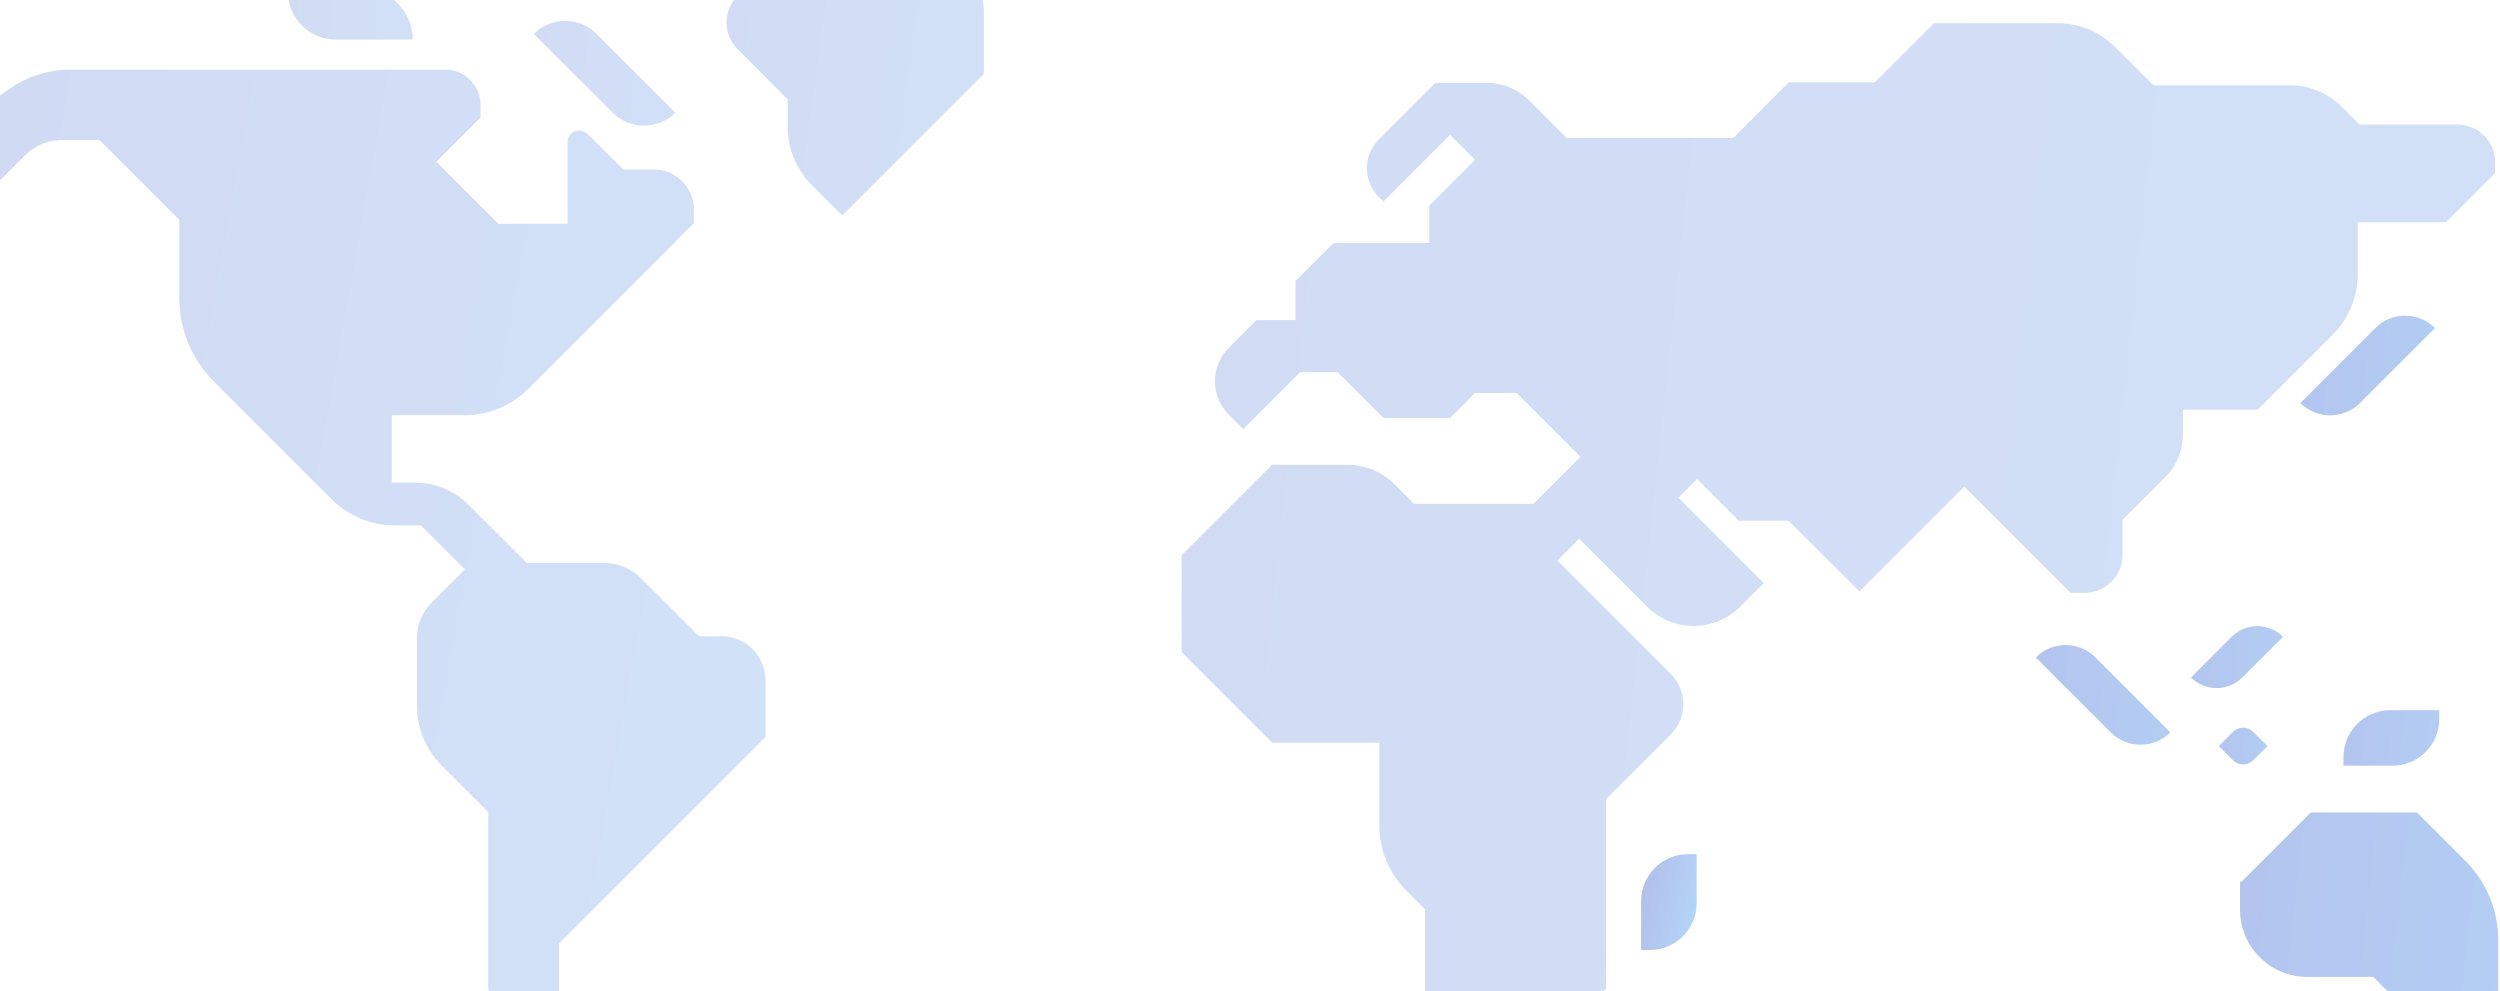
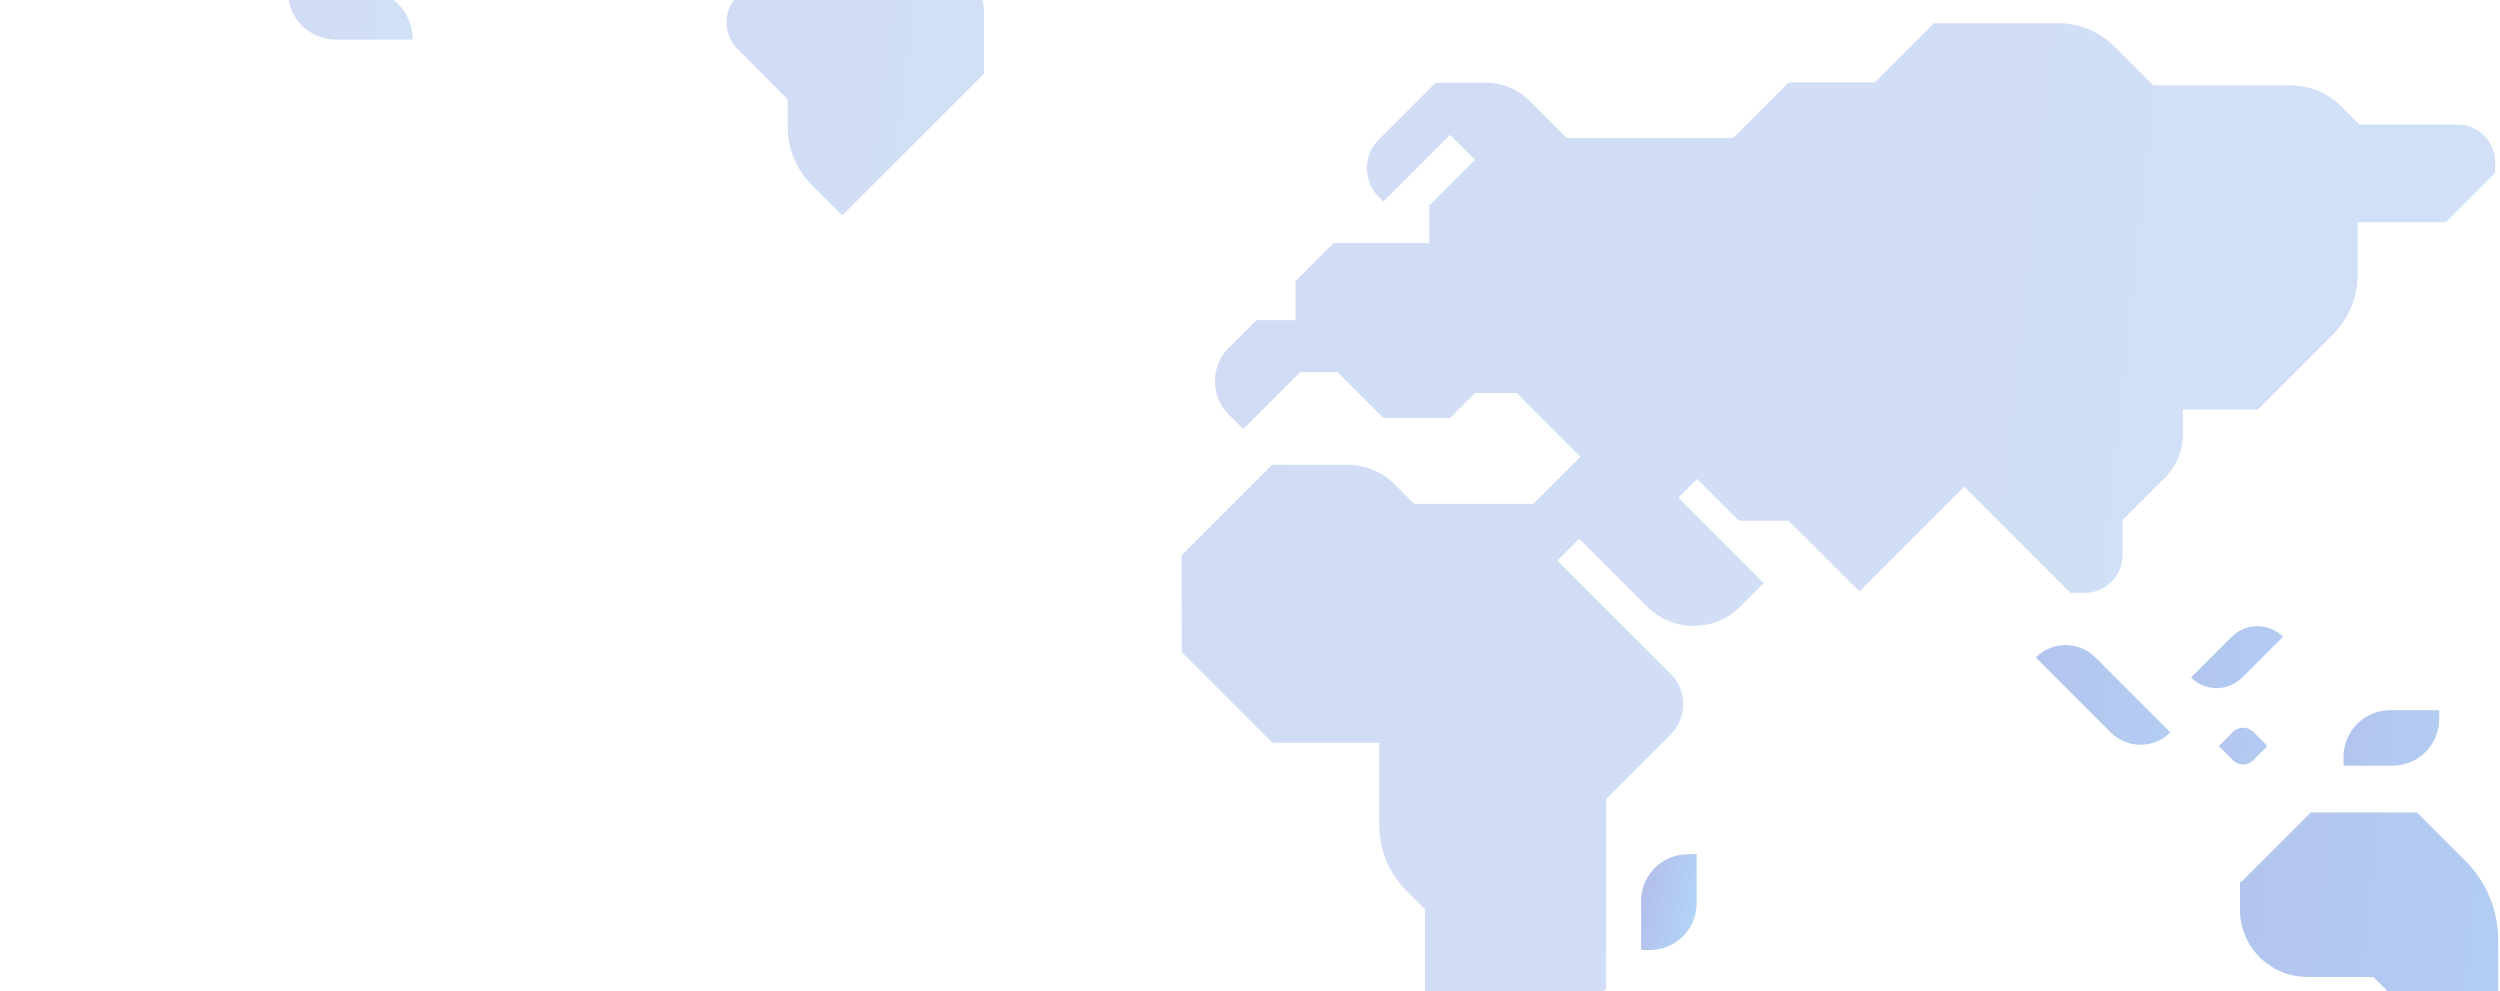
<svg xmlns="http://www.w3.org/2000/svg" width="1077" height="427" viewBox="0 0 1077 427">
  <defs>
    <linearGradient id="a" x1="229.077%" x2="-18.737%" y1="85.406%" y2="27.402%">
      <stop offset="0%" stop-color="#0096FF" />
      <stop offset="100%" stop-color="#002BBB" />
    </linearGradient>
    <linearGradient id="b" x1="358.374%" x2="-68.366%" y1="55.948%" y2="46.203%">
      <stop offset="0%" stop-color="#0096FF" />
      <stop offset="100%" stop-color="#002BBB" />
    </linearGradient>
    <linearGradient id="c" x1="358.374%" x2="-68.366%" y1="70.132%" y2="37.151%">
      <stop offset="0%" stop-color="#0096FF" />
      <stop offset="100%" stop-color="#002BBB" />
    </linearGradient>
    <linearGradient id="d" x1="358.374%" x2="-68.366%" y1="66.049%" y2="39.757%">
      <stop offset="0%" stop-color="#0096FF" />
      <stop offset="100%" stop-color="#002BBB" />
    </linearGradient>
    <linearGradient id="e" x1="358.374%" x2="-68.366%" y1="72.599%" y2="35.576%">
      <stop offset="0%" stop-color="#0096FF" />
      <stop offset="100%" stop-color="#002BBB" />
    </linearGradient>
    <linearGradient id="f" x1="358.374%" x2="-68.366%" y1="73.026%" y2="35.304%">
      <stop offset="0%" stop-color="#0096FF" />
      <stop offset="100%" stop-color="#002BBB" />
    </linearGradient>
    <linearGradient id="g" x1="358.374%" x2="-68.366%" y1="69.406%" y2="37.614%">
      <stop offset="0%" stop-color="#0096FF" />
      <stop offset="100%" stop-color="#002BBB" />
    </linearGradient>
    <linearGradient id="h" x1="358.374%" x2="-68.366%" y1="61.899%" y2="42.405%">
      <stop offset="0%" stop-color="#0096FF" />
      <stop offset="100%" stop-color="#002BBB" />
    </linearGradient>
    <linearGradient id="i" x1="153.629%" x2="10.223%" y1="85.406%" y2="27.402%">
      <stop offset="0%" stop-color="#0096FF" />
      <stop offset="100%" stop-color="#002BBB" />
    </linearGradient>
    <linearGradient id="j" x1="358.374%" x2="-68.366%" y1="69.407%" y2="37.614%">
      <stop offset="0%" stop-color="#0096FF" />
      <stop offset="100%" stop-color="#002BBB" />
    </linearGradient>
    <linearGradient id="k" x1="358.374%" x2="-68.366%" y1="84.1%" y2="28.236%">
      <stop offset="0%" stop-color="#0096FF" />
      <stop offset="100%" stop-color="#002BBB" />
    </linearGradient>
  </defs>
  <g fill="none" fill-rule="evenodd" opacity=".3">
-     <path fill="url(#a)" d="M315.77 295.094h-9.642l-24.904-24.904a22.91 22.91 0 0 0-16.202-6.712H231.87l-25.046-25.044a32.46 32.46 0 0 0-22.96-9.51h-10.076V199.882h31.352a38.79 38.79 0 0 0 27.432-11.362l71.35-71.35v-5.868c0-9.55-7.742-17.292-17.292-17.292h-13.22l-15.274-15.274c-3.182-3.18-8.62-.928-8.62 3.57v35.112h-29.768l-26.75-26.752 19.022-19.022V66.2c0-8.394-6.806-15.2-15.2-15.2H35.328c-9.5 0-18.766 2.954-26.514 8.452L0 65.706V99.59c0 1.502 1.818 2.254 2.88 1.192l12.674-12.674a23.136 23.136 0 0 1 16.366-6.78h15.962L82.254 115.7v33.786a50.669 50.669 0 0 0 14.84 35.828l13.556 13.556 37.198 37.198a38.363 38.363 0 0 0 27.126 11.236h11.312l19.024 19.024-14.57 14.57a20.848 20.848 0 0 0-6.108 14.744v29.536a36.09 36.09 0 0 0 10.57 25.518l20.126 20.124v73.66a47.977 47.977 0 0 0 21.84 40.232l8.672 5.632v-62.912l88.96-88.962v-24.346c0-10.51-8.52-19.03-19.03-19.03" opacity=".6" transform="translate(-5 -21)" />
    <path fill="url(#b)" d="M182.81 38.056h-33.154c-11.408 0-20.656-9.248-20.656-20.658V16h31.754c12.182 0 22.056 9.874 22.056 22.056" opacity=".6" transform="translate(-5 -21)" />
    <path fill="url(#c)" d="M966.941 348.502l-6.084-6.084 6.084-6.082a6.223 6.223 0 0 1 8.806 0l6.084 6.082-6.084 6.084a6.226 6.226 0 0 1-8.806 0" transform="translate(-5 -21)" />
    <path fill="url(#d)" d="M988.53 295.33L971 312.86c-6.102 6.102-16.002 6.102-22.106 0l17.526-17.53c6.106-6.104 16.004-6.104 22.108 0" transform="translate(-5 -21)" />
    <path fill="url(#e)" d="M1021.524 74.692l-7.706-7.706a31.584 31.584 0 0 0-22.332-9.25h-58.832l-16.612-16.61A34.57 34.57 0 0 0 891.594 31h-53.5l-25.448 25.446h-36.994l-23.99 23.992H679.92l-16.134-16.132a26.065 26.065 0 0 0-18.43-7.634h-21.942L598.976 81.11c-6.81 6.81-6.81 17.852 0 24.664l2.018 2.016 28.696-28.698 10.764 10.762-19.73 19.73v16.144h-41.256l-16.366 16.366v16.816h-16.816l-11.896 11.896c-7.96 7.958-7.96 20.864 0 28.824l6.216 6.214 24.514-24.514h16.142l19.732 19.732h28.696l10.764-10.762h17.936l9.016 9.014 18.45 18.452-20.29 20.29h-51.344l-8.42-8.418a28.662 28.662 0 0 0-20.272-8.398h-32.518L514 260.252l.1 41.674 39.042 39.042h46.056v35.67a39.454 39.454 0 0 0 11.56 27.904l8.17 8.172v41.468c0 15.98 12.956 28.932 28.936 28.932h12.768l36.322-36.32v-81.612l27.802-27.802c7.196-7.196 7.196-18.862 0-26.06l-48.852-48.852 9.392-9.39 29.254 29.256c11.086 11.084 29.056 11.084 40.14 0l10.124-10.124-36.77-36.77 8.094-8.092 17.98 17.98h21.366l30.608 30.448 45.118-45.12 45.738 45.74h6.098c9.014 0 16.322-7.308 16.322-16.324v-15.066l18.442-18.442a25.823 25.823 0 0 0 7.566-18.266v-10.824h32.288l9.006-9.006 2.266-2.268 20.93-20.93a37.021 37.021 0 0 0 10.844-26.18v-22.33h37.966l21.226-21.228v-4.658c0-8.936-7.244-16.182-16.182-16.182h-42.196z" opacity=".6" transform="translate(-5 -21)" />
    <path fill="url(#f)" d="M970 400.818v12.072c0 15.994 12.964 28.96 28.958 28.96h28.44l9.336 9.338a32.42 32.42 0 0 0 22.926 9.494h21.548v-34.818a48.012 48.012 0 0 0-14.066-33.952L1046.23 371h-45.738l-29.82 29.818H970z" transform="translate(-5 -21)" />
    <path fill="url(#g)" d="M882 304.22c7.098-7.098 18.606-7.098 25.706 0l32.286 32.288c-7.1 7.096-18.608 7.096-25.704 0L882 304.22z" transform="translate(-5 -21)" />
    <path fill="url(#h)" d="M1014.584 350.857h21.104c11.128 0 20.15-9.022 20.15-20.15v-3.766h-21.106c-11.126 0-20.148 9.022-20.148 20.148v3.768z" transform="translate(-5 -21)" />
    <path fill="url(#i)" d="M735.916 389v21.106c0 11.128-9.022 20.15-20.148 20.15H712V409.15c0-11.128 9.022-20.15 20.15-20.15h3.766z" transform="translate(-5 -21)" />
-     <path fill="url(#j)" d="M235 35.598c7.464-7.464 19.566-7.464 27.03 0l33.954 33.954c-7.464 7.464-19.566 7.464-27.03 0L235 35.598z" opacity=".6" transform="translate(-5 -21)" />
-     <path fill="url(#g)" d="M1053.992 162.323c-7.098-7.097-18.606-7.097-25.706 0L996 194.611c7.1 7.097 18.608 7.097 25.704 0l32.288-32.287z" transform="translate(-5 -21)" />
    <path fill="url(#k)" d="M322.736 19.238c-6.302 6.302-6.316 16.518-.032 22.838l21.622 21.742v11.706a35.636 35.636 0 0 0 10.438 25.2l13.09 13.088 61.022-61.022V26.108C428.876 14.45 419.426 5 407.77 5h-64.644a21.16 21.16 0 0 0-18.436 10.772l-1.954 3.466z" opacity=".6" transform="translate(-5 -21)" />
  </g>
</svg>